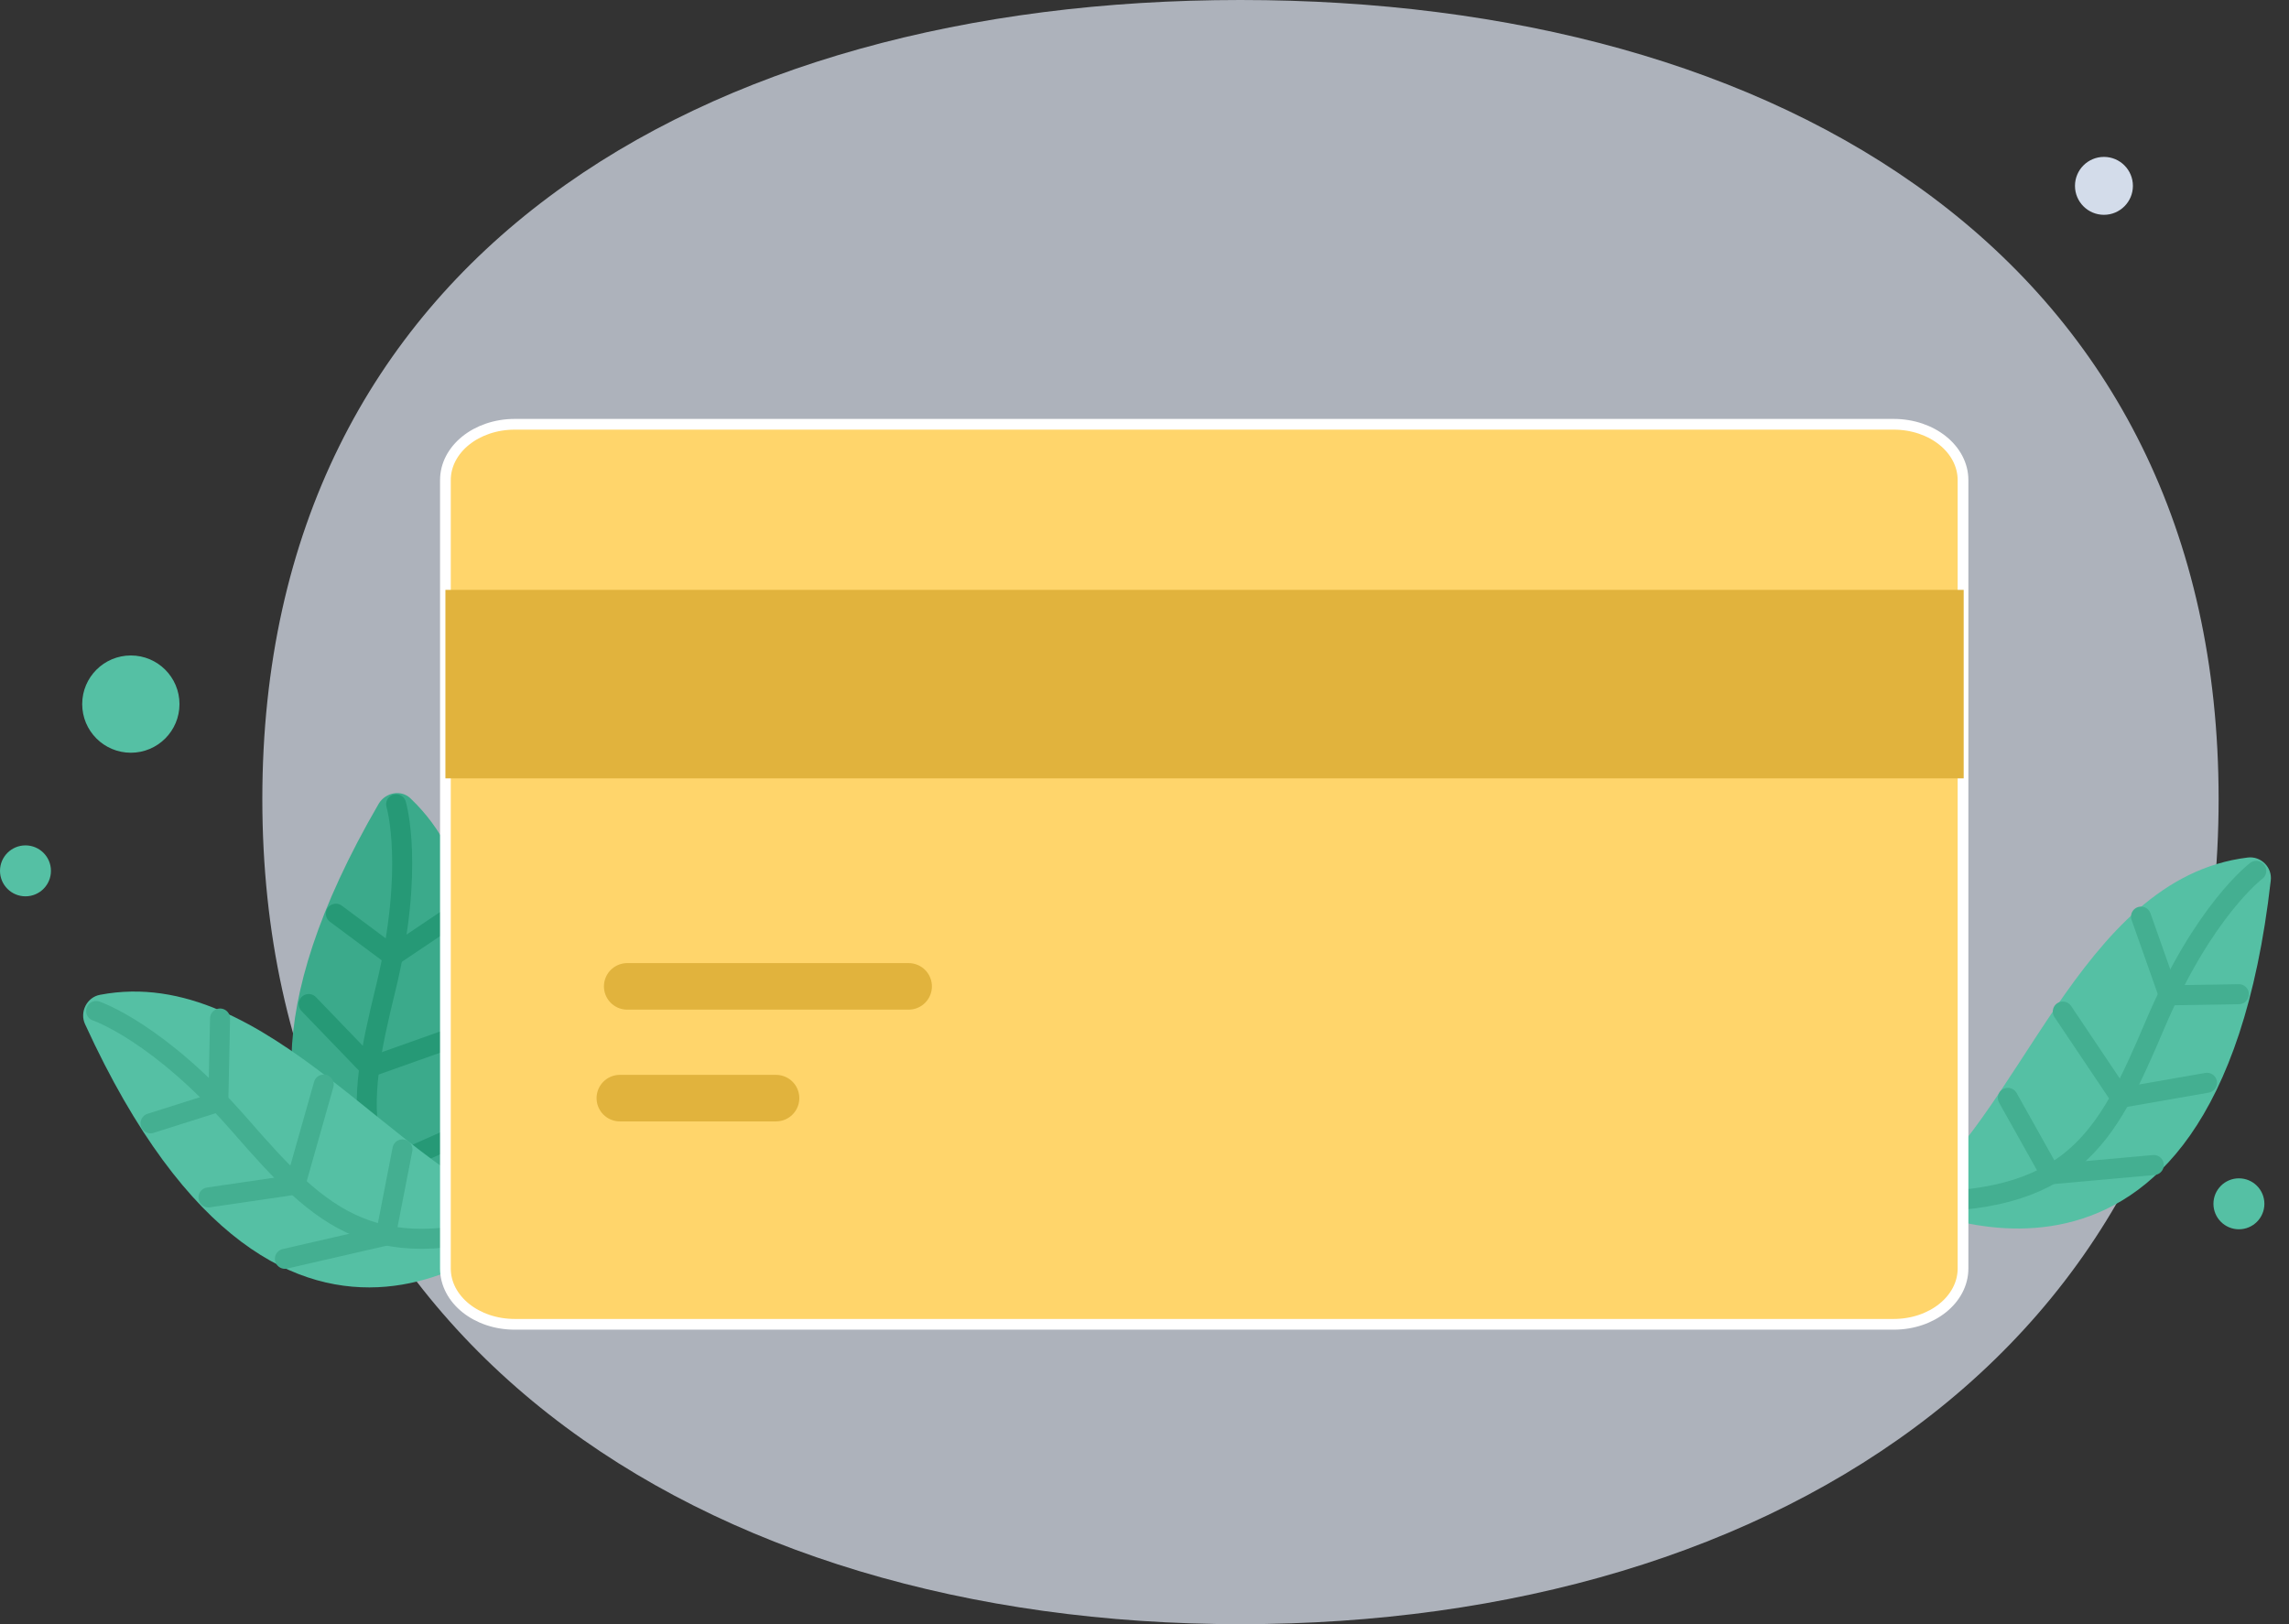
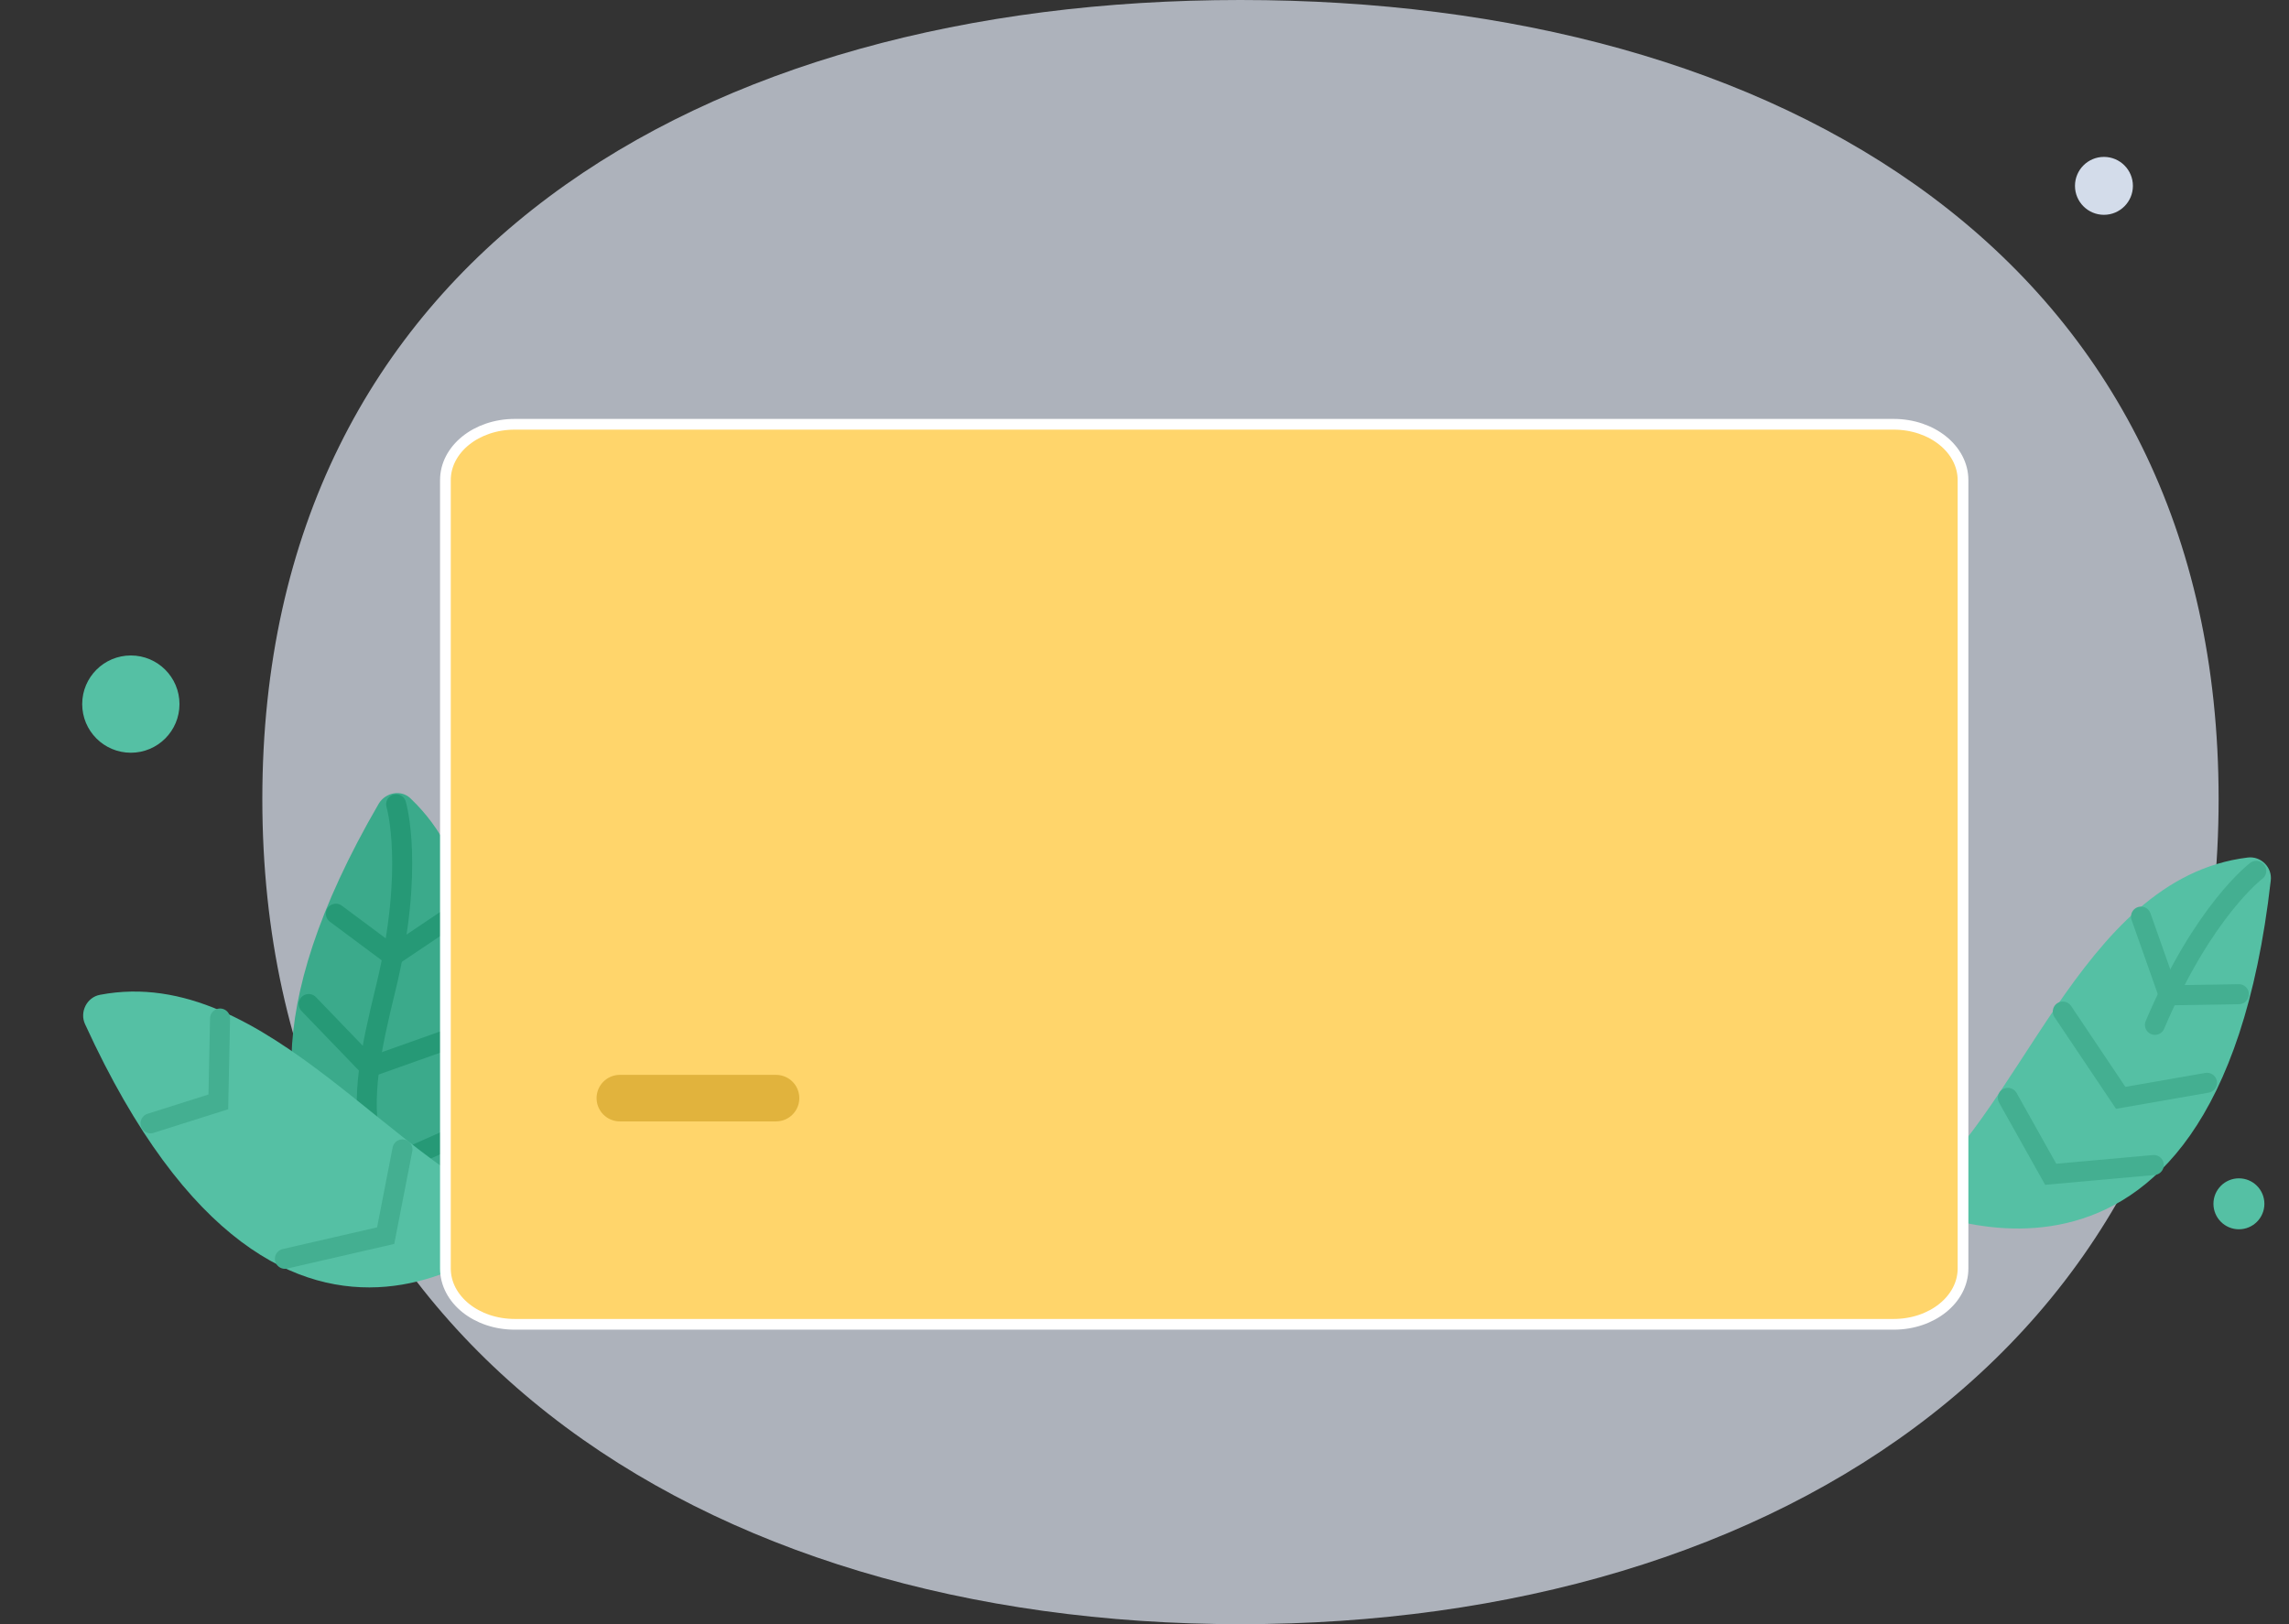
<svg xmlns="http://www.w3.org/2000/svg" width="124" height="88" viewBox="0 0 124 88" fill="none">
  <rect x="0" y="0" width="124" height="88" fill="#333333" stroke="none" />
  <path opacity="0.7" d="M120.187 43.294C120.187 72.565 96.47 88 67.199 88C37.929 88 14.211 72.565 14.211 43.294C14.211 14.024 37.929 0 67.199 0C96.47 0 120.187 14.024 120.187 43.294Z" fill="#E2E9F6" />
  <path d="M26.102 69.396C26.102 69.396 7.247 66.384 20.517 43.545C20.894 42.918 21.772 42.761 22.274 43.294C28.956 49.694 23.592 62.149 26.102 69.396Z" fill="#3BAA8B" />
  <path d="M21.459 43.576C21.459 43.576 22.494 46.996 20.894 53.553C19.294 60.11 18.635 64.125 26.102 69.365" stroke="#269976" stroke-width="1.084" stroke-linecap="round" />
  <path d="M25.003 49.286L21.27 51.796L18.195 49.506" stroke="#269976" stroke-width="1.084" stroke-linecap="round" />
  <path d="M25.319 55.938L20.017 57.82L16.723 54.4" stroke="#269976" stroke-width="1.084" stroke-linecap="round" />
  <path d="M24.944 61.458L20.583 63.404L16.41 59.67" stroke="#269976" stroke-width="1.084" stroke-linecap="round" />
  <path d="M103.09 65.129C103.09 65.129 120.031 73.976 123.011 47.718C123.106 46.996 122.478 46.368 121.757 46.463C112.564 47.592 109.427 60.8 103.09 65.129Z" fill="#55C0A4" />
-   <path d="M122.227 47.184C122.227 47.184 119.372 49.317 116.737 55.529C114.101 61.741 112.251 65.349 103.121 65.098" stroke="#44AF91" stroke-width="1.084" stroke-linecap="round" />
+   <path d="M122.227 47.184C122.227 47.184 119.372 49.317 116.737 55.529" stroke="#44AF91" stroke-width="1.084" stroke-linecap="round" />
  <path d="M115.984 49.663L117.49 53.929L121.286 53.867" stroke="#44AF91" stroke-width="1.084" stroke-linecap="round" />
  <path d="M111.746 54.808L114.883 59.482L119.558 58.667" stroke="#44AF91" stroke-width="1.084" stroke-linecap="round" />
  <path d="M108.77 59.483L111.091 63.624L116.675 63.122" stroke="#44AF91" stroke-width="1.084" stroke-linecap="round" />
  <path d="M28.956 65.882C28.956 65.882 15.623 79.561 4.611 55.498C4.297 54.839 4.705 54.024 5.427 53.898C14.525 52.173 21.615 63.749 28.956 65.882Z" fill="#55C0A4" />
-   <path d="M5.207 54.777C5.207 54.777 8.595 55.906 13.019 60.989C17.442 66.071 20.36 68.926 28.956 65.851" stroke="#44AF91" stroke-width="1.084" stroke-linecap="round" />
  <path d="M11.921 55.184L11.827 59.702L8.156 60.863" stroke="#44AF91" stroke-width="1.084" stroke-linecap="round" />
-   <path d="M17.536 58.761L15.999 64.188L11.293 64.878" stroke="#44AF91" stroke-width="1.084" stroke-linecap="round" />
  <path d="M21.802 62.274L20.892 66.949L15.434 68.204" stroke="#44AF91" stroke-width="1.084" stroke-linecap="round" />
  <path d="M102.584 22.988H27.886C25.807 22.988 24.129 24.337 24.129 26.015V68.726C24.129 70.404 25.807 71.753 27.886 71.753H102.584C104.663 71.753 106.341 70.404 106.341 68.726V26.015C106.341 24.337 104.663 22.988 102.584 22.988Z" fill="#FFD56B" stroke="white" stroke-width="0.581" />
-   <rect x="24.129" y="31.96" width="82.248" height="10.213" fill="#E1B33D" />
-   <path d="M33.977 53.443H49.223" stroke="#E1B33D" stroke-width="2.521" stroke-linecap="round" />
  <path d="M33.578 59.498H42.04" stroke="#E1B33D" stroke-width="2.521" stroke-linecap="round" />
  <circle cx="113.975" cy="10.07" r="1.569" fill="#D3DCEA" />
  <circle cx="7.088" cy="38.149" r="2.635" fill="#55C0A4" />
-   <circle cx="1.38" cy="47.184" r="1.38" fill="#55C0A4" />
  <circle cx="121.287" cy="65.224" r="1.38" fill="#55C0A4" />
</svg>